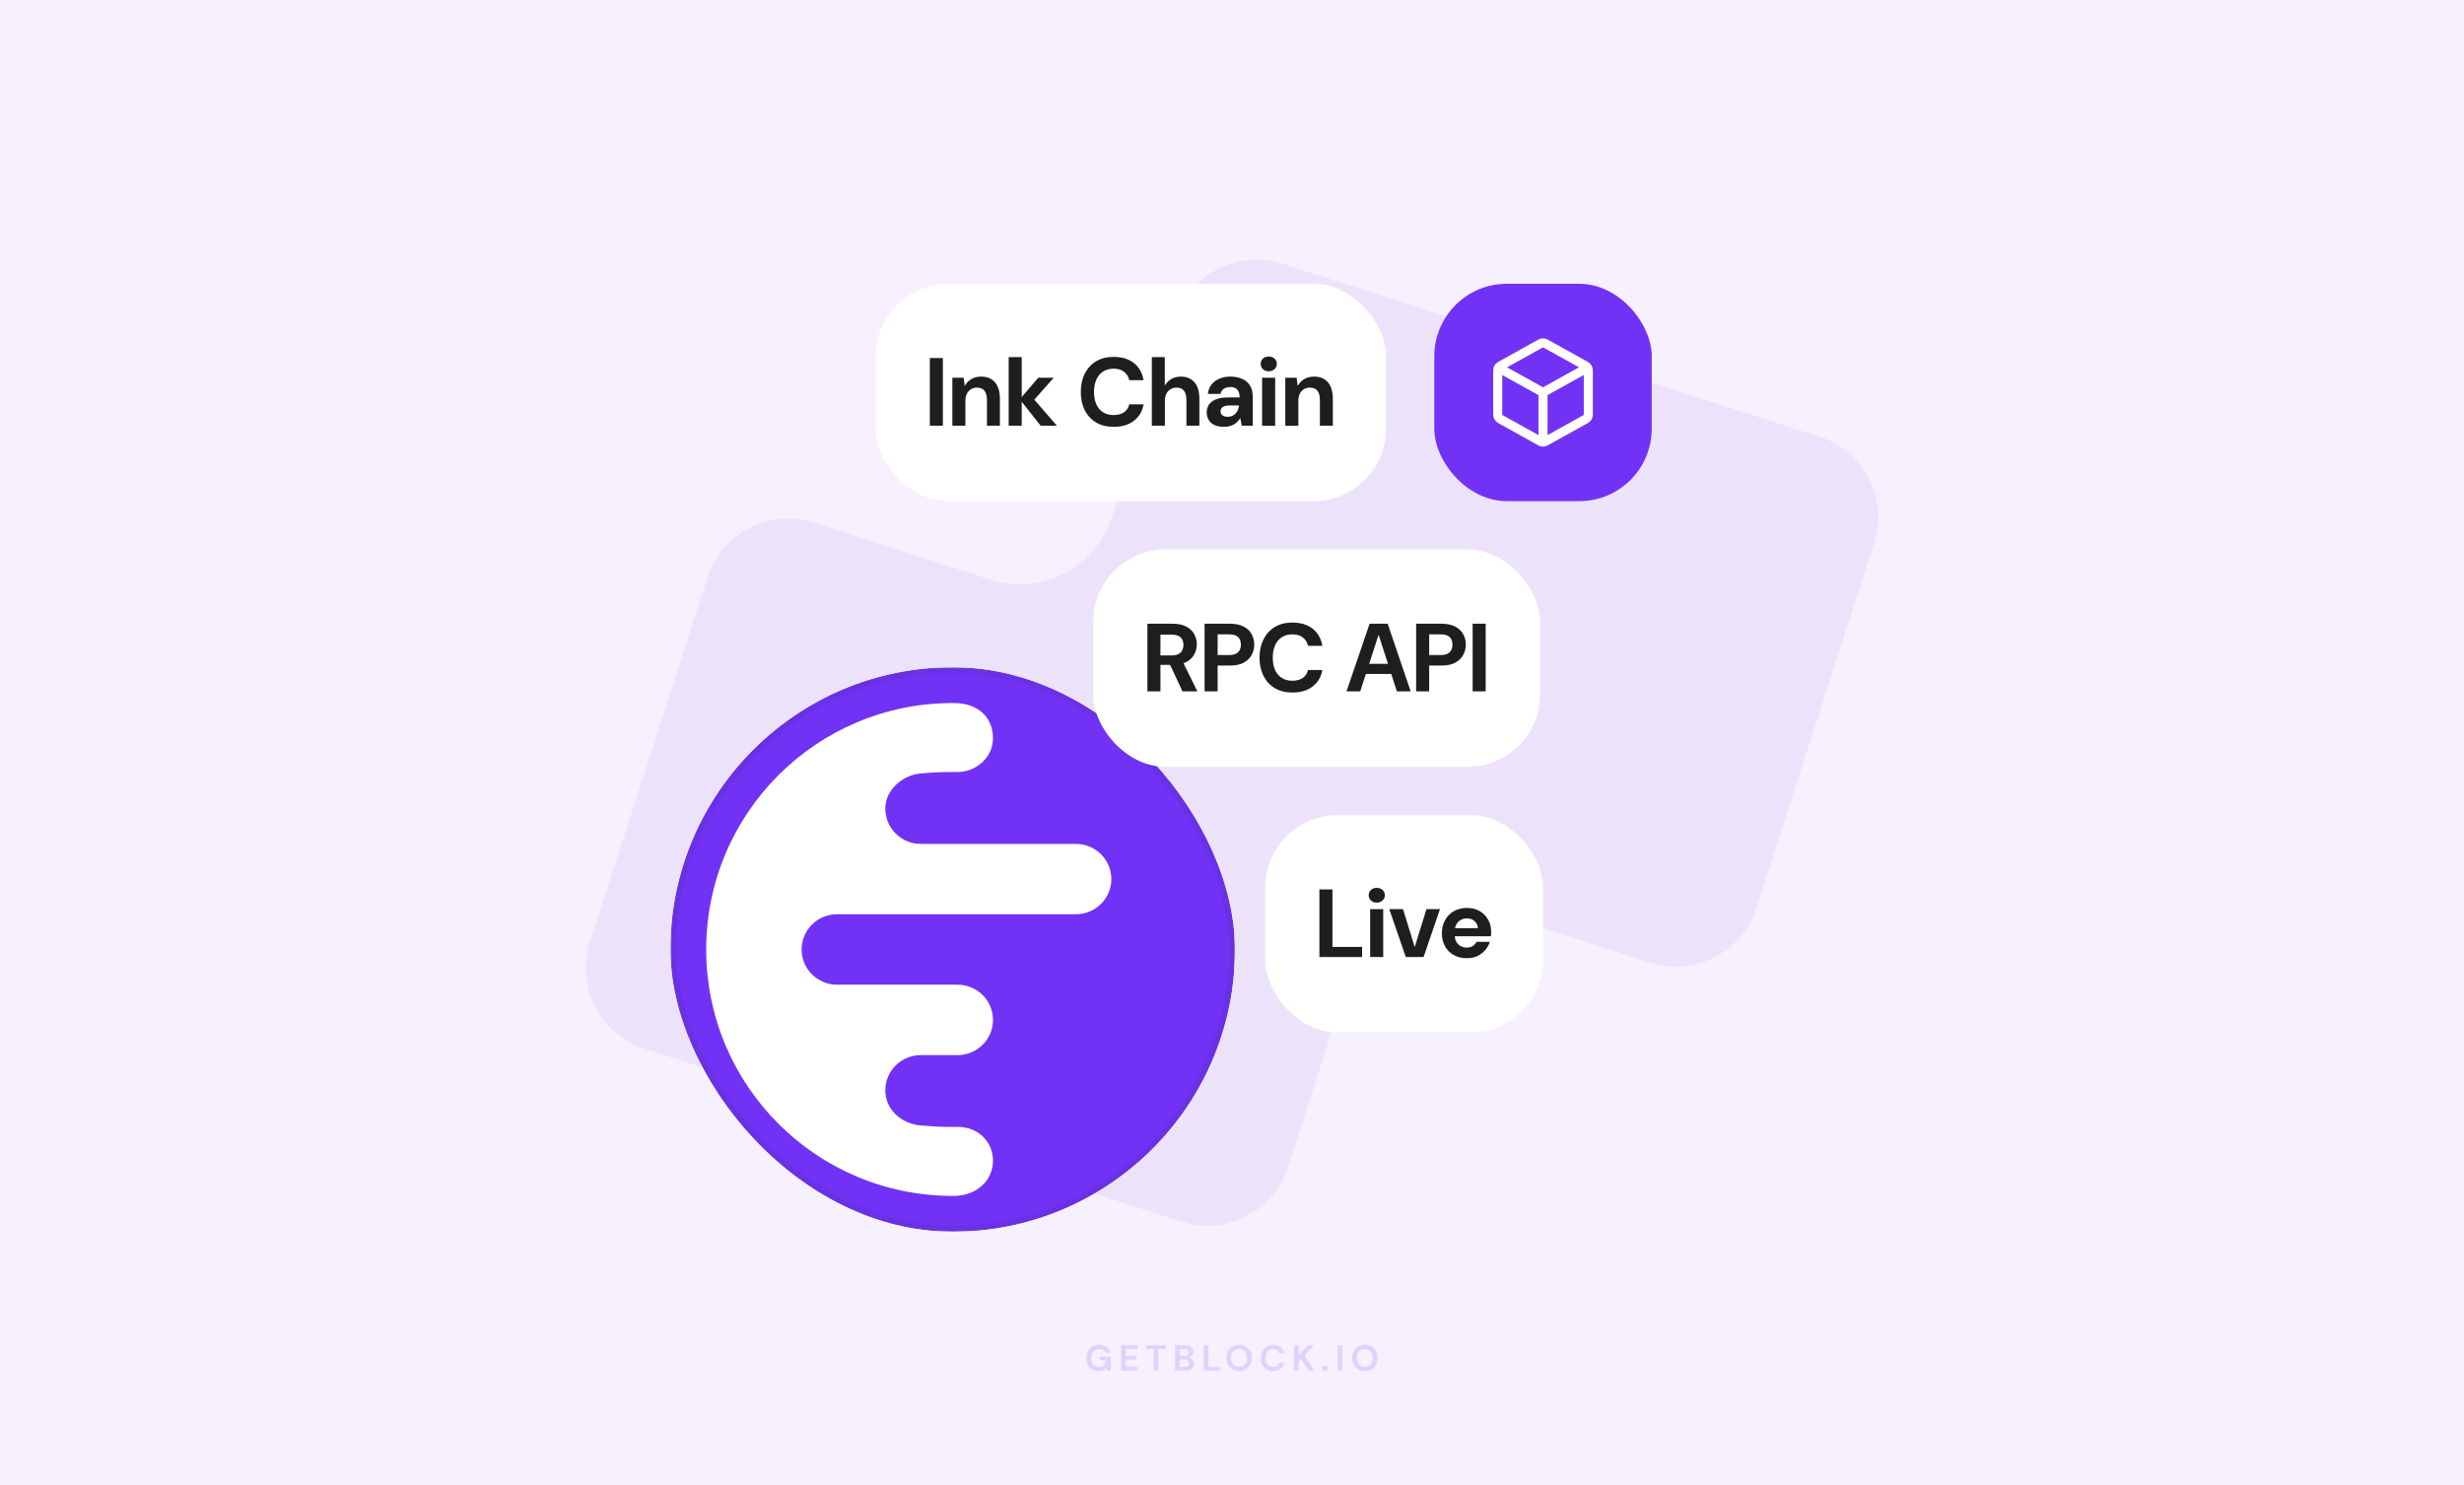
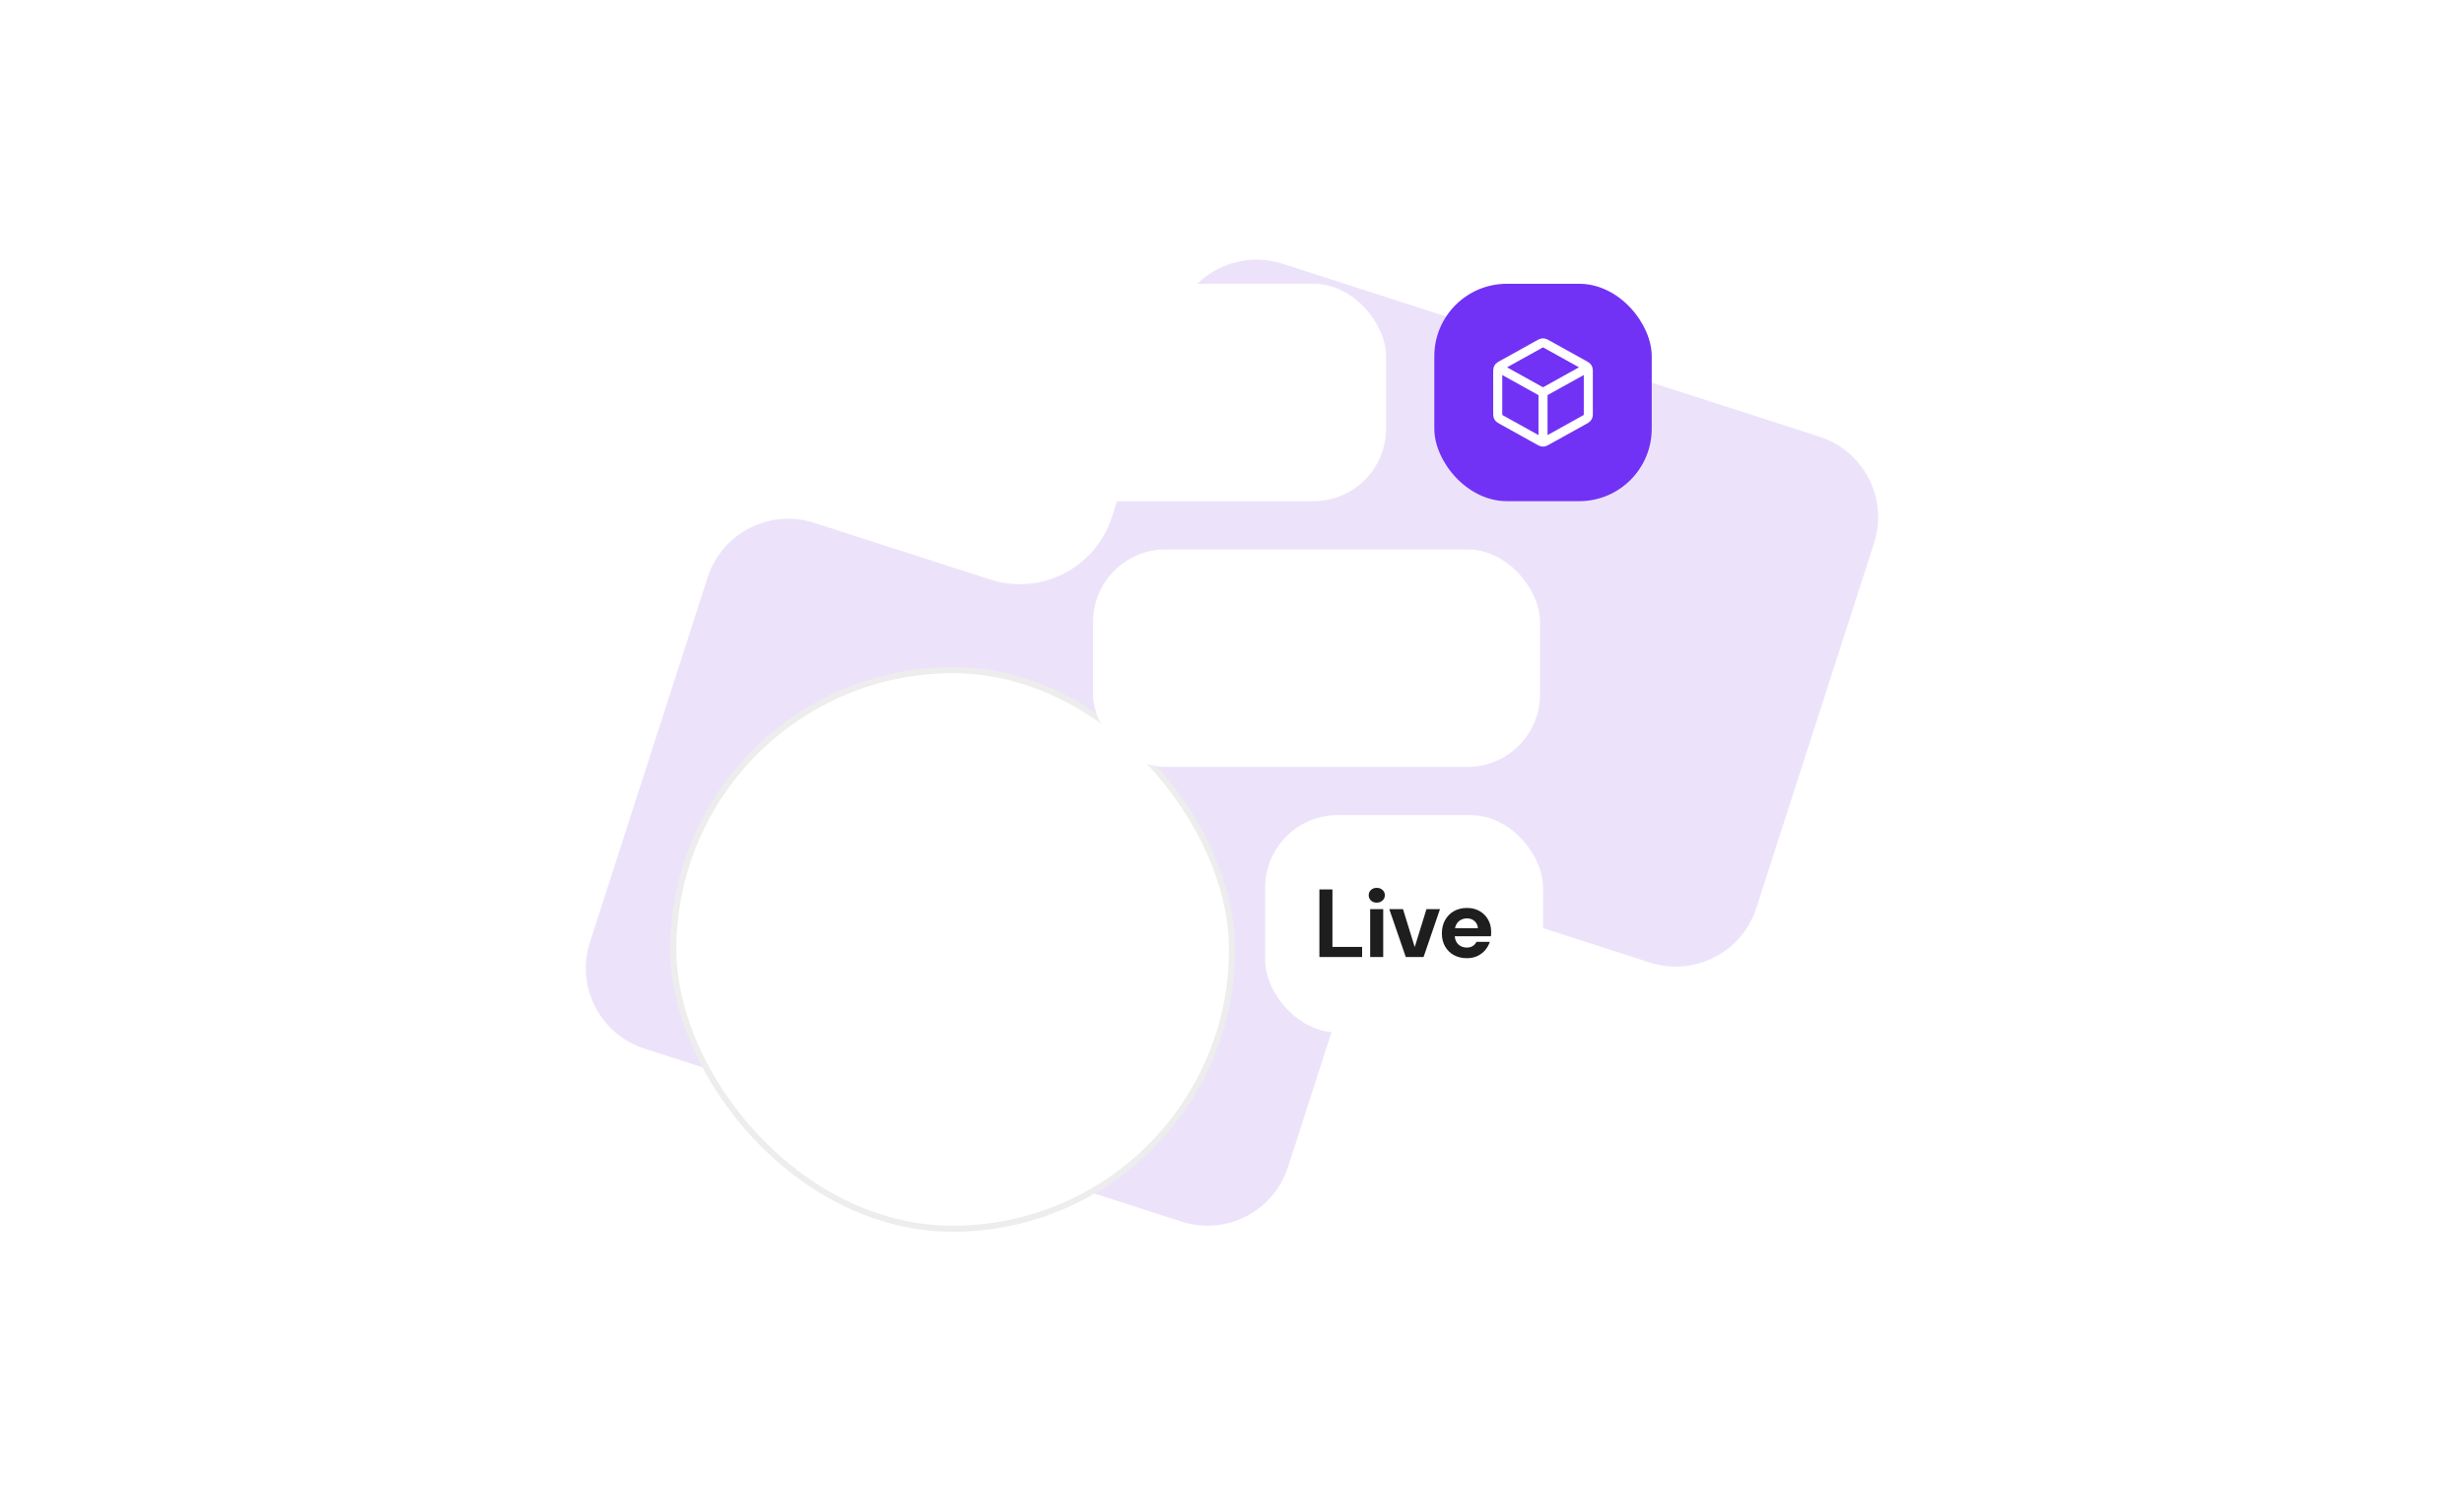
<svg xmlns="http://www.w3.org/2000/svg" width="816" height="492" viewBox="0 0 816 492" fill="none">
-   <rect width="816" height="492" fill="#F6F0FF" />
  <path fill-rule="evenodd" clip-rule="evenodd" d="M602.554 144.638C617.294 149.386 625.392 165.176 620.64 179.905L581.656 300.753C576.904 315.482 561.104 323.574 546.364 318.826L488.072 300.048C471.255 294.631 453.23 303.868 447.806 320.683L426.552 386.568C421.801 401.298 406 409.389 391.26 404.641L213.446 347.362C198.706 342.614 190.608 326.824 195.36 312.095L234.344 191.247C239.096 176.518 254.896 168.426 269.636 173.174L327.928 191.952C344.745 197.369 362.77 188.132 368.194 171.317L389.448 105.432C394.199 90.702 410 82.611 424.74 87.359L602.554 144.638Z" fill="#ECE3FA" />
-   <path opacity="0.16" d="M363.747 454.144C362.955 454.144 362.263 453.964 361.671 453.604C361.079 453.244 360.619 452.744 360.291 452.104C359.963 451.456 359.799 450.704 359.799 449.848C359.799 448.984 359.967 448.224 360.303 447.568C360.647 446.904 361.131 446.388 361.755 446.02C362.387 445.644 363.135 445.456 363.999 445.456C364.983 445.456 365.799 445.692 366.447 446.164C367.095 446.636 367.515 447.288 367.707 448.12H365.991C365.863 447.728 365.631 447.424 365.295 447.208C364.959 446.984 364.527 446.872 363.999 446.872C363.159 446.872 362.511 447.14 362.055 447.676C361.599 448.204 361.371 448.932 361.371 449.86C361.371 450.788 361.595 451.508 362.043 452.02C362.499 452.524 363.115 452.776 363.891 452.776C364.651 452.776 365.223 452.572 365.607 452.164C365.999 451.748 366.235 451.204 366.315 450.532H364.191V449.38H367.863V454H366.447L366.327 452.896C366.055 453.296 365.715 453.604 365.307 453.82C364.899 454.036 364.379 454.144 363.747 454.144ZM371.277 454V445.6H376.761V446.836H372.813V449.14H376.401V450.34H372.813V452.764H376.761V454H371.277ZM382.09 454V446.836H379.642V445.6H386.086V446.836H383.626V454H382.09ZM389.144 454V445.6H392.516C393.388 445.6 394.052 445.804 394.508 446.212C394.972 446.612 395.204 447.128 395.204 447.76C395.204 448.288 395.06 448.712 394.772 449.032C394.492 449.344 394.148 449.556 393.74 449.668C394.22 449.764 394.616 450.004 394.928 450.388C395.24 450.764 395.396 451.204 395.396 451.708C395.396 452.372 395.156 452.92 394.676 453.352C394.196 453.784 393.516 454 392.636 454H389.144ZM390.68 449.128H392.288C392.72 449.128 393.052 449.028 393.284 448.828C393.516 448.628 393.632 448.344 393.632 447.976C393.632 447.624 393.516 447.348 393.284 447.148C393.06 446.94 392.72 446.836 392.264 446.836H390.68V449.128ZM390.68 452.752H392.396C392.852 452.752 393.204 452.648 393.452 452.44C393.708 452.224 393.836 451.924 393.836 451.54C393.836 451.148 393.704 450.84 393.44 450.616C393.176 450.392 392.82 450.28 392.372 450.28H390.68V452.752ZM398.634 454V445.6H400.17V452.8H403.89V454H398.634ZM410.338 454.144C409.498 454.144 408.762 453.96 408.13 453.592C407.506 453.224 407.014 452.716 406.654 452.068C406.302 451.412 406.126 450.656 406.126 449.8C406.126 448.944 406.302 448.192 406.654 447.544C407.014 446.888 407.506 446.376 408.13 446.008C408.762 445.64 409.498 445.456 410.338 445.456C411.17 445.456 411.902 445.64 412.534 446.008C413.166 446.376 413.658 446.888 414.01 447.544C414.362 448.192 414.538 448.944 414.538 449.8C414.538 450.656 414.362 451.412 414.01 452.068C413.658 452.716 413.166 453.224 412.534 453.592C411.902 453.96 411.17 454.144 410.338 454.144ZM410.338 452.764C411.138 452.764 411.774 452.5 412.246 451.972C412.726 451.444 412.966 450.72 412.966 449.8C412.966 448.88 412.726 448.156 412.246 447.628C411.774 447.1 411.138 446.836 410.338 446.836C409.538 446.836 408.898 447.1 408.418 447.628C407.938 448.156 407.698 448.88 407.698 449.8C407.698 450.72 407.938 451.444 408.418 451.972C408.898 452.5 409.538 452.764 410.338 452.764ZM421.618 454.144C420.77 454.144 420.042 453.964 419.434 453.604C418.826 453.236 418.358 452.728 418.03 452.08C417.702 451.424 417.538 450.668 417.538 449.812C417.538 448.956 417.702 448.2 418.03 447.544C418.358 446.888 418.826 446.376 419.434 446.008C420.042 445.64 420.77 445.456 421.618 445.456C422.626 445.456 423.45 445.708 424.09 446.212C424.738 446.708 425.142 447.408 425.302 448.312H423.61C423.506 447.856 423.282 447.5 422.938 447.244C422.602 446.98 422.154 446.848 421.594 446.848C420.818 446.848 420.21 447.112 419.77 447.64C419.33 448.168 419.11 448.892 419.11 449.812C419.11 450.732 419.33 451.456 419.77 451.984C420.21 452.504 420.818 452.764 421.594 452.764C422.154 452.764 422.602 452.644 422.938 452.404C423.282 452.156 423.506 451.816 423.61 451.384H425.302C425.142 452.248 424.738 452.924 424.09 453.412C423.45 453.9 422.626 454.144 421.618 454.144ZM428.582 454V445.6H430.118V448.996L433.226 445.6H435.122L432.026 448.936L435.206 454H433.322L430.922 450.112L430.118 450.988V454H428.582ZM438.802 454.084C438.522 454.084 438.29 453.996 438.106 453.82C437.93 453.644 437.842 453.432 437.842 453.184C437.842 452.928 437.93 452.712 438.106 452.536C438.29 452.36 438.522 452.272 438.802 452.272C439.082 452.272 439.31 452.36 439.486 452.536C439.67 452.712 439.762 452.928 439.762 453.184C439.762 453.432 439.67 453.644 439.486 453.82C439.31 453.996 439.082 454.084 438.802 454.084ZM442.98 454V445.6H444.516V454H442.98ZM452 454.144C451.16 454.144 450.424 453.96 449.792 453.592C449.168 453.224 448.676 452.716 448.316 452.068C447.964 451.412 447.788 450.656 447.788 449.8C447.788 448.944 447.964 448.192 448.316 447.544C448.676 446.888 449.168 446.376 449.792 446.008C450.424 445.64 451.16 445.456 452 445.456C452.832 445.456 453.564 445.64 454.196 446.008C454.828 446.376 455.32 446.888 455.672 447.544C456.024 448.192 456.2 448.944 456.2 449.8C456.2 450.656 456.024 451.412 455.672 452.068C455.32 452.716 454.828 453.224 454.196 453.592C453.564 453.96 452.832 454.144 452 454.144ZM452 452.764C452.8 452.764 453.436 452.5 453.908 451.972C454.388 451.444 454.628 450.72 454.628 449.8C454.628 448.88 454.388 448.156 453.908 447.628C453.436 447.1 452.8 446.836 452 446.836C451.2 446.836 450.56 447.1 450.08 447.628C449.6 448.156 449.36 448.88 449.36 449.8C449.36 450.72 449.6 451.444 450.08 451.972C450.56 452.5 451.2 452.764 452 452.764Z" fill="#7A2FEB" />
  <rect x="290" y="94" width="169" height="72" rx="24" fill="white" />
-   <path d="M307.931 141V118.6H312.251V141H307.931ZM315.39 141V125.128H319.134L319.486 127.752H319.55C320.062 126.835 320.766 126.109 321.662 125.576C322.558 125.021 323.656 124.744 324.958 124.744C326.28 124.744 327.4 125.032 328.318 125.608C329.235 126.163 329.928 126.984 330.398 128.072C330.888 129.16 331.134 130.504 331.134 132.104V141H326.846V132.488C326.846 131.165 326.579 130.152 326.046 129.448C325.512 128.744 324.659 128.392 323.486 128.392C322.76 128.392 322.11 128.573 321.534 128.936C320.979 129.277 320.531 129.779 320.19 130.44C319.87 131.08 319.71 131.869 319.71 132.808V141H315.39ZM344.633 141L337.721 132.264L343.833 125.128H348.953L341.049 134.056L341.017 130.632L350.009 141H344.633ZM334.041 141V118.28H338.361V141H334.041ZM368.801 141.384C366.561 141.384 364.619 140.904 362.977 139.944C361.355 138.963 360.107 137.608 359.233 135.88C358.358 134.131 357.921 132.115 357.921 129.832C357.921 127.549 358.358 125.533 359.233 123.784C360.107 122.035 361.355 120.669 362.977 119.688C364.598 118.707 366.539 118.216 368.801 118.216C371.531 118.216 373.761 118.888 375.489 120.232C377.217 121.576 378.294 123.475 378.721 125.928H373.985C373.707 124.733 373.131 123.805 372.257 123.144C371.382 122.461 370.219 122.12 368.769 122.12C367.425 122.12 366.262 122.44 365.281 123.08C364.321 123.699 363.585 124.584 363.073 125.736C362.561 126.888 362.305 128.253 362.305 129.832C362.305 131.411 362.561 132.776 363.073 133.928C363.585 135.059 364.321 135.933 365.281 136.552C366.262 137.171 367.425 137.48 368.769 137.48C370.219 137.48 371.382 137.171 372.257 136.552C373.131 135.933 373.707 135.059 373.985 133.928H378.721C378.315 136.253 377.238 138.077 375.489 139.4C373.761 140.723 371.531 141.384 368.801 141.384ZM381.456 141V118.28H385.744V127.656H385.808C386.341 126.739 387.056 126.024 387.952 125.512C388.848 125 389.904 124.744 391.12 124.744C392.4 124.744 393.488 125.032 394.384 125.608C395.301 126.163 395.994 126.984 396.464 128.072C396.954 129.16 397.2 130.504 397.2 132.104V141H392.912V132.488C392.912 131.165 392.645 130.152 392.112 129.448C391.6 128.744 390.768 128.392 389.616 128.392C388.869 128.392 388.208 128.573 387.632 128.936C387.056 129.277 386.597 129.779 386.256 130.44C385.936 131.08 385.776 131.869 385.776 132.808V141H381.456ZM405.352 141.384C404.051 141.384 402.974 141.171 402.12 140.744C401.267 140.317 400.638 139.741 400.232 139.016C399.827 138.291 399.624 137.491 399.624 136.616C399.624 135.635 399.87 134.771 400.36 134.024C400.872 133.277 401.64 132.701 402.664 132.296C403.688 131.869 404.979 131.656 406.536 131.656H410.536C410.536 130.867 410.419 130.227 410.184 129.736C409.971 129.224 409.63 128.84 409.16 128.584C408.712 128.328 408.136 128.2 407.432 128.2C406.6 128.2 405.886 128.392 405.288 128.776C404.712 129.139 404.35 129.704 404.2 130.472H400.008C400.136 129.299 400.52 128.285 401.16 127.432C401.822 126.579 402.696 125.917 403.784 125.448C404.872 124.979 406.088 124.744 407.432 124.744C408.968 124.744 410.291 125 411.4 125.512C412.51 126.003 413.363 126.739 413.96 127.72C414.558 128.68 414.856 129.853 414.856 131.24V141H411.24L410.76 138.536H410.696C410.419 138.984 410.099 139.389 409.736 139.752C409.374 140.093 408.968 140.392 408.52 140.648C408.094 140.883 407.614 141.064 407.08 141.192C406.547 141.32 405.971 141.384 405.352 141.384ZM406.568 138.056C407.144 138.056 407.656 137.96 408.104 137.768C408.552 137.555 408.926 137.277 409.224 136.936C409.544 136.595 409.79 136.2 409.96 135.752C410.152 135.283 410.28 134.803 410.344 134.312H407.016C406.355 134.312 405.811 134.397 405.384 134.568C404.979 134.717 404.68 134.941 404.488 135.24C404.296 135.517 404.2 135.848 404.2 136.232C404.2 136.616 404.296 136.947 404.488 137.224C404.68 137.501 404.958 137.715 405.32 137.864C405.683 137.992 406.099 138.056 406.568 138.056ZM417.977 141V125.128H422.297V141H417.977ZM420.153 122.984C419.364 122.984 418.724 122.749 418.233 122.28C417.742 121.811 417.497 121.224 417.497 120.52C417.497 119.816 417.742 119.24 418.233 118.792C418.724 118.323 419.364 118.088 420.153 118.088C420.942 118.088 421.582 118.323 422.073 118.792C422.585 119.24 422.841 119.816 422.841 120.52C422.841 121.224 422.585 121.811 422.073 122.28C421.582 122.749 420.942 122.984 420.153 122.984ZM425.65 141V125.128H429.394L429.746 127.752H429.81C430.322 126.835 431.026 126.109 431.922 125.576C432.818 125.021 433.916 124.744 435.218 124.744C436.54 124.744 437.66 125.032 438.578 125.608C439.495 126.163 440.188 126.984 440.658 128.072C441.148 129.16 441.394 130.504 441.394 132.104V141H437.106V132.488C437.106 131.165 436.839 130.152 436.306 129.448C435.772 128.744 434.919 128.392 433.746 128.392C433.02 128.392 432.37 128.573 431.794 128.936C431.239 129.277 430.791 129.779 430.45 130.44C430.13 131.08 429.97 131.869 429.97 132.808V141H425.65Z" fill="#1E1E1F" />
  <rect x="419" y="270" width="92" height="72" rx="24" fill="white" />
  <path d="M436.944 317V294.6H441.264V313.64H451.088V317H436.944ZM453.753 317V301.128H458.073V317H453.753ZM455.929 298.984C455.14 298.984 454.5 298.749 454.009 298.28C453.519 297.811 453.273 297.224 453.273 296.52C453.273 295.816 453.519 295.24 454.009 294.792C454.5 294.323 455.14 294.088 455.929 294.088C456.719 294.088 457.359 294.323 457.849 294.792C458.361 295.24 458.617 295.816 458.617 296.52C458.617 297.224 458.361 297.811 457.849 298.28C457.359 298.749 456.719 298.984 455.929 298.984ZM465.554 317L460.082 301.128H464.626L468.466 313.544H468.562L472.402 301.128H476.882L471.442 317H465.554ZM485.789 317.384C484.168 317.384 482.728 317.043 481.469 316.36C480.232 315.677 479.261 314.717 478.557 313.48C477.853 312.243 477.501 310.824 477.501 309.224C477.501 307.56 477.842 306.099 478.525 304.84C479.229 303.56 480.2 302.557 481.437 301.832C482.696 301.107 484.157 300.744 485.821 300.744C487.4 300.744 488.786 301.085 489.981 301.768C491.197 302.451 492.136 303.389 492.797 304.584C493.48 305.757 493.821 307.091 493.821 308.584C493.821 308.797 493.821 309.043 493.821 309.32C493.821 309.576 493.8 309.843 493.757 310.12H480.573V307.464H489.437C489.373 306.483 489 305.693 488.317 305.096C487.656 304.499 486.824 304.2 485.821 304.2C485.074 304.2 484.392 304.371 483.773 304.712C483.154 305.032 482.664 305.523 482.301 306.184C481.938 306.845 481.757 307.688 481.757 308.712V309.64C481.757 310.515 481.928 311.272 482.269 311.912C482.61 312.531 483.08 313.011 483.677 313.352C484.296 313.693 484.989 313.864 485.757 313.864C486.546 313.864 487.208 313.693 487.741 313.352C488.274 312.989 488.68 312.531 488.957 311.976H493.373C493.053 312.979 492.541 313.896 491.837 314.728C491.133 315.539 490.269 316.189 489.245 316.68C488.221 317.149 487.069 317.384 485.789 317.384Z" fill="#1E1E1F" />
  <g clip-path="url(#clip0_3773_8223)">
    <rect x="222" y="221" width="187" height="187" rx="93.5" fill="white" />
    <mask id="mask0_3773_8223" style="mask-type:luminance" maskUnits="userSpaceOnUse" x="222" y="221" width="187" height="187">
-       <path d="M409 221H222V408H409V221Z" fill="white" />
-     </mask>
+       </mask>
    <g mask="url(#mask0_3773_8223)">
      <path fill-rule="evenodd" clip-rule="evenodd" d="M409 314.5C409 262.861 367.139 221 315.5 221C263.861 221 222 262.861 222 314.5C222 366.139 263.861 408 315.5 408C367.139 408 409 366.139 409 314.5ZM328.845 384.477C328.845 390.82 323.639 395.975 316.249 396.124C316.045 396.126 315.84 396.126 315.635 396.127H315.365C270.346 396.054 233.873 359.537 233.873 314.5C233.873 269.419 270.419 232.873 315.5 232.873C315.743 232.873 315.986 232.874 316.228 232.876C324.567 233.025 328.845 238.18 328.845 244.523C328.845 250.978 323.138 255.729 317.093 255.729C311.048 255.729 310.751 255.729 304.964 256.192C299.177 256.656 293.193 261.406 293.193 267.843C293.193 274.317 298.453 279.531 304.964 279.531H356.287C362.779 279.531 368.038 284.745 368.038 291.181C368.038 297.617 362.779 302.831 356.287 302.831H277.236C270.725 302.831 265.465 308.064 265.465 314.519C265.465 320.955 270.725 326.169 277.236 326.169H317.093C323.586 326.169 328.845 331.383 328.845 337.838C328.845 344.275 323.586 349.489 317.093 349.489H304.964C298.453 349.489 293.193 354.702 293.193 361.138C293.193 367.594 298.583 372.306 304.964 372.789C305.467 372.827 305.927 372.862 306.351 372.894C308.596 373.065 309.823 373.159 311.051 373.21C312.531 373.272 314.013 373.272 317.281 373.272C323.773 373.272 328.845 378.041 328.845 384.477Z" fill="#7132F5" />
    </g>
  </g>
  <rect x="223" y="222" width="185" height="185" rx="92.5" stroke="#1E1E1F" stroke-opacity="0.08" stroke-width="2" />
  <rect x="362" y="182" width="148" height="72" rx="24" fill="white" />
-   <path d="M379.986 229V206.6H388.37C390.162 206.6 391.645 206.909 392.818 207.528C394.013 208.147 394.898 208.979 395.474 210.024C396.05 211.048 396.338 212.189 396.338 213.448C396.338 214.643 396.05 215.763 395.474 216.808C394.92 217.832 394.045 218.664 392.85 219.304C391.677 219.923 390.162 220.232 388.306 220.232H384.306V229H379.986ZM391.602 229L386.994 219.144H391.666L396.53 229H391.602ZM384.306 217.096H388.082C389.405 217.096 390.376 216.776 390.994 216.136C391.613 215.496 391.922 214.653 391.922 213.608C391.922 212.563 391.613 211.741 390.994 211.144C390.376 210.525 389.405 210.216 388.082 210.216H384.306V217.096ZM398.916 229V206.6H407.332C409.146 206.6 410.639 206.909 411.812 207.528C413.007 208.125 413.892 208.947 414.468 209.992C415.066 211.037 415.364 212.221 415.364 213.544C415.364 214.76 415.076 215.891 414.5 216.936C413.946 217.981 413.071 218.835 411.876 219.496C410.703 220.136 409.188 220.456 407.332 220.456H403.236V229H398.916ZM403.236 216.968H407.076C408.442 216.968 409.423 216.659 410.02 216.04C410.639 215.421 410.948 214.589 410.948 213.544C410.948 212.456 410.639 211.613 410.02 211.016C409.423 210.419 408.442 210.12 407.076 210.12H403.236V216.968ZM427.996 229.384C425.756 229.384 423.814 228.904 422.172 227.944C420.55 226.963 419.302 225.608 418.428 223.88C417.553 222.131 417.116 220.115 417.116 217.832C417.116 215.549 417.553 213.533 418.428 211.784C419.302 210.035 420.55 208.669 422.172 207.688C423.793 206.707 425.734 206.216 427.996 206.216C430.726 206.216 432.956 206.888 434.684 208.232C436.412 209.576 437.489 211.475 437.916 213.928H433.18C432.902 212.733 432.326 211.805 431.452 211.144C430.577 210.461 429.414 210.12 427.964 210.12C426.62 210.12 425.457 210.44 424.476 211.08C423.516 211.699 422.78 212.584 422.268 213.736C421.756 214.888 421.5 216.253 421.5 217.832C421.5 219.411 421.756 220.776 422.268 221.928C422.78 223.059 423.516 223.933 424.476 224.552C425.457 225.171 426.62 225.48 427.964 225.48C429.414 225.48 430.577 225.171 431.452 224.552C432.326 223.933 432.902 223.059 433.18 221.928H437.916C437.51 224.253 436.433 226.077 434.684 227.4C432.956 228.723 430.726 229.384 427.996 229.384ZM445.924 229L453.572 206.6H459.556L467.172 229H462.596L456.58 210.344H456.516L450.468 229H445.924ZM449.54 223.24L450.692 219.88H462.084L463.204 223.24H449.54ZM468.98 229V206.6H477.396C479.209 206.6 480.703 206.909 481.876 207.528C483.071 208.125 483.956 208.947 484.532 209.992C485.129 211.037 485.428 212.221 485.428 213.544C485.428 214.76 485.14 215.891 484.564 216.936C484.009 217.981 483.135 218.835 481.94 219.496C480.767 220.136 479.252 220.456 477.396 220.456H473.3V229H468.98ZM473.3 216.968H477.14C478.505 216.968 479.487 216.659 480.084 216.04C480.703 215.421 481.012 214.589 481.012 213.544C481.012 212.456 480.703 211.613 480.084 211.016C479.487 210.419 478.505 210.12 477.14 210.12H473.3V216.968ZM487.691 229V206.6H492.011V229H487.691Z" fill="#1E1E1F" />
  <rect x="475" y="94" width="72" height="72" rx="24" fill="#7132F5" />
  <path d="M525.167 122.13L511 130M511 130L496.833 122.13M511 130L511 145.833M526 136.764V123.236C526 122.665 526 122.379 525.916 122.124C525.841 121.899 525.72 121.692 525.559 121.518C525.377 121.321 525.128 121.182 524.628 120.905L512.295 114.053C511.822 113.79 511.586 113.659 511.336 113.607C511.114 113.562 510.886 113.562 510.664 113.607C510.414 113.659 510.178 113.79 509.705 114.053L497.372 120.905C496.872 121.182 496.623 121.321 496.441 121.518C496.28 121.692 496.159 121.899 496.084 122.124C496 122.379 496 122.665 496 123.236V136.764C496 137.335 496 137.621 496.084 137.876C496.159 138.101 496.28 138.308 496.441 138.482C496.623 138.679 496.872 138.818 497.372 139.095L509.705 145.947C510.178 146.21 510.414 146.341 510.664 146.393C510.886 146.438 511.114 146.438 511.336 146.393C511.586 146.341 511.822 146.21 512.295 145.947L524.628 139.095C525.128 138.818 525.377 138.679 525.559 138.482C525.72 138.308 525.841 138.101 525.916 137.876C526 137.621 526 137.335 526 136.764Z" stroke="white" stroke-width="3" stroke-linecap="round" stroke-linejoin="round" />
  <defs>
    <clipPath id="clip0_3773_8223">
      <rect x="222" y="221" width="187" height="187" rx="93.5" fill="white" />
    </clipPath>
  </defs>
</svg>